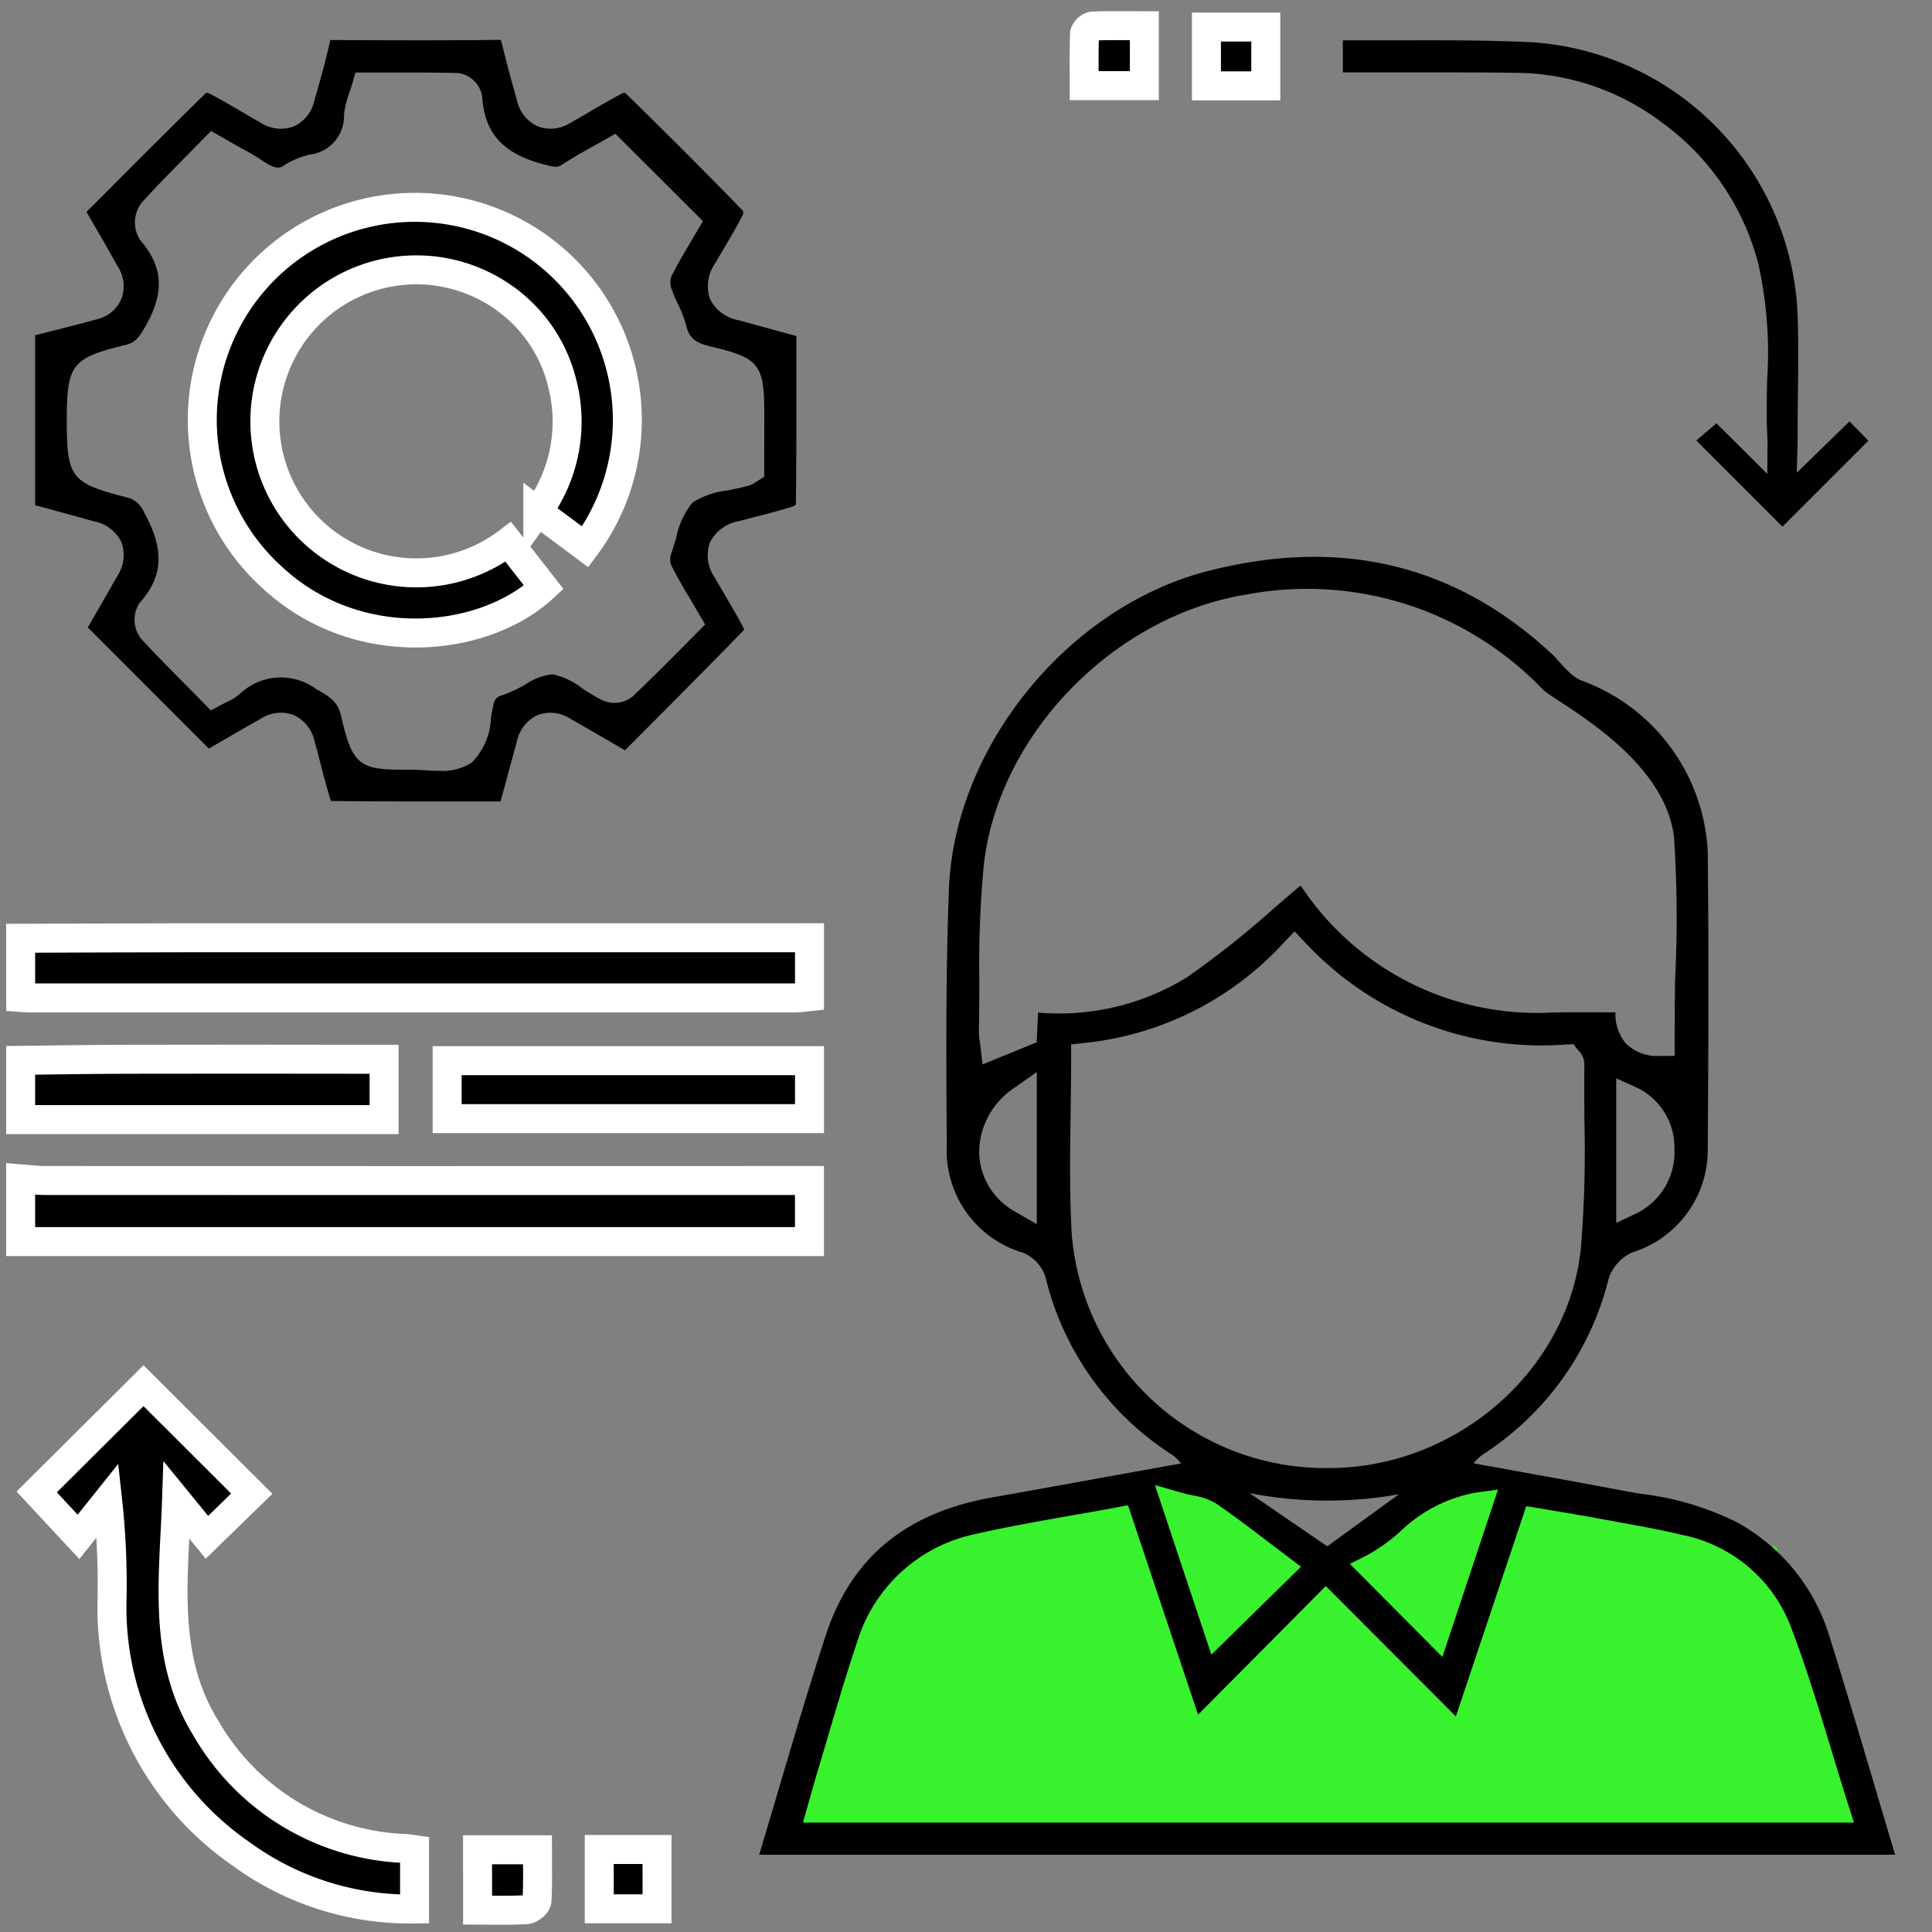
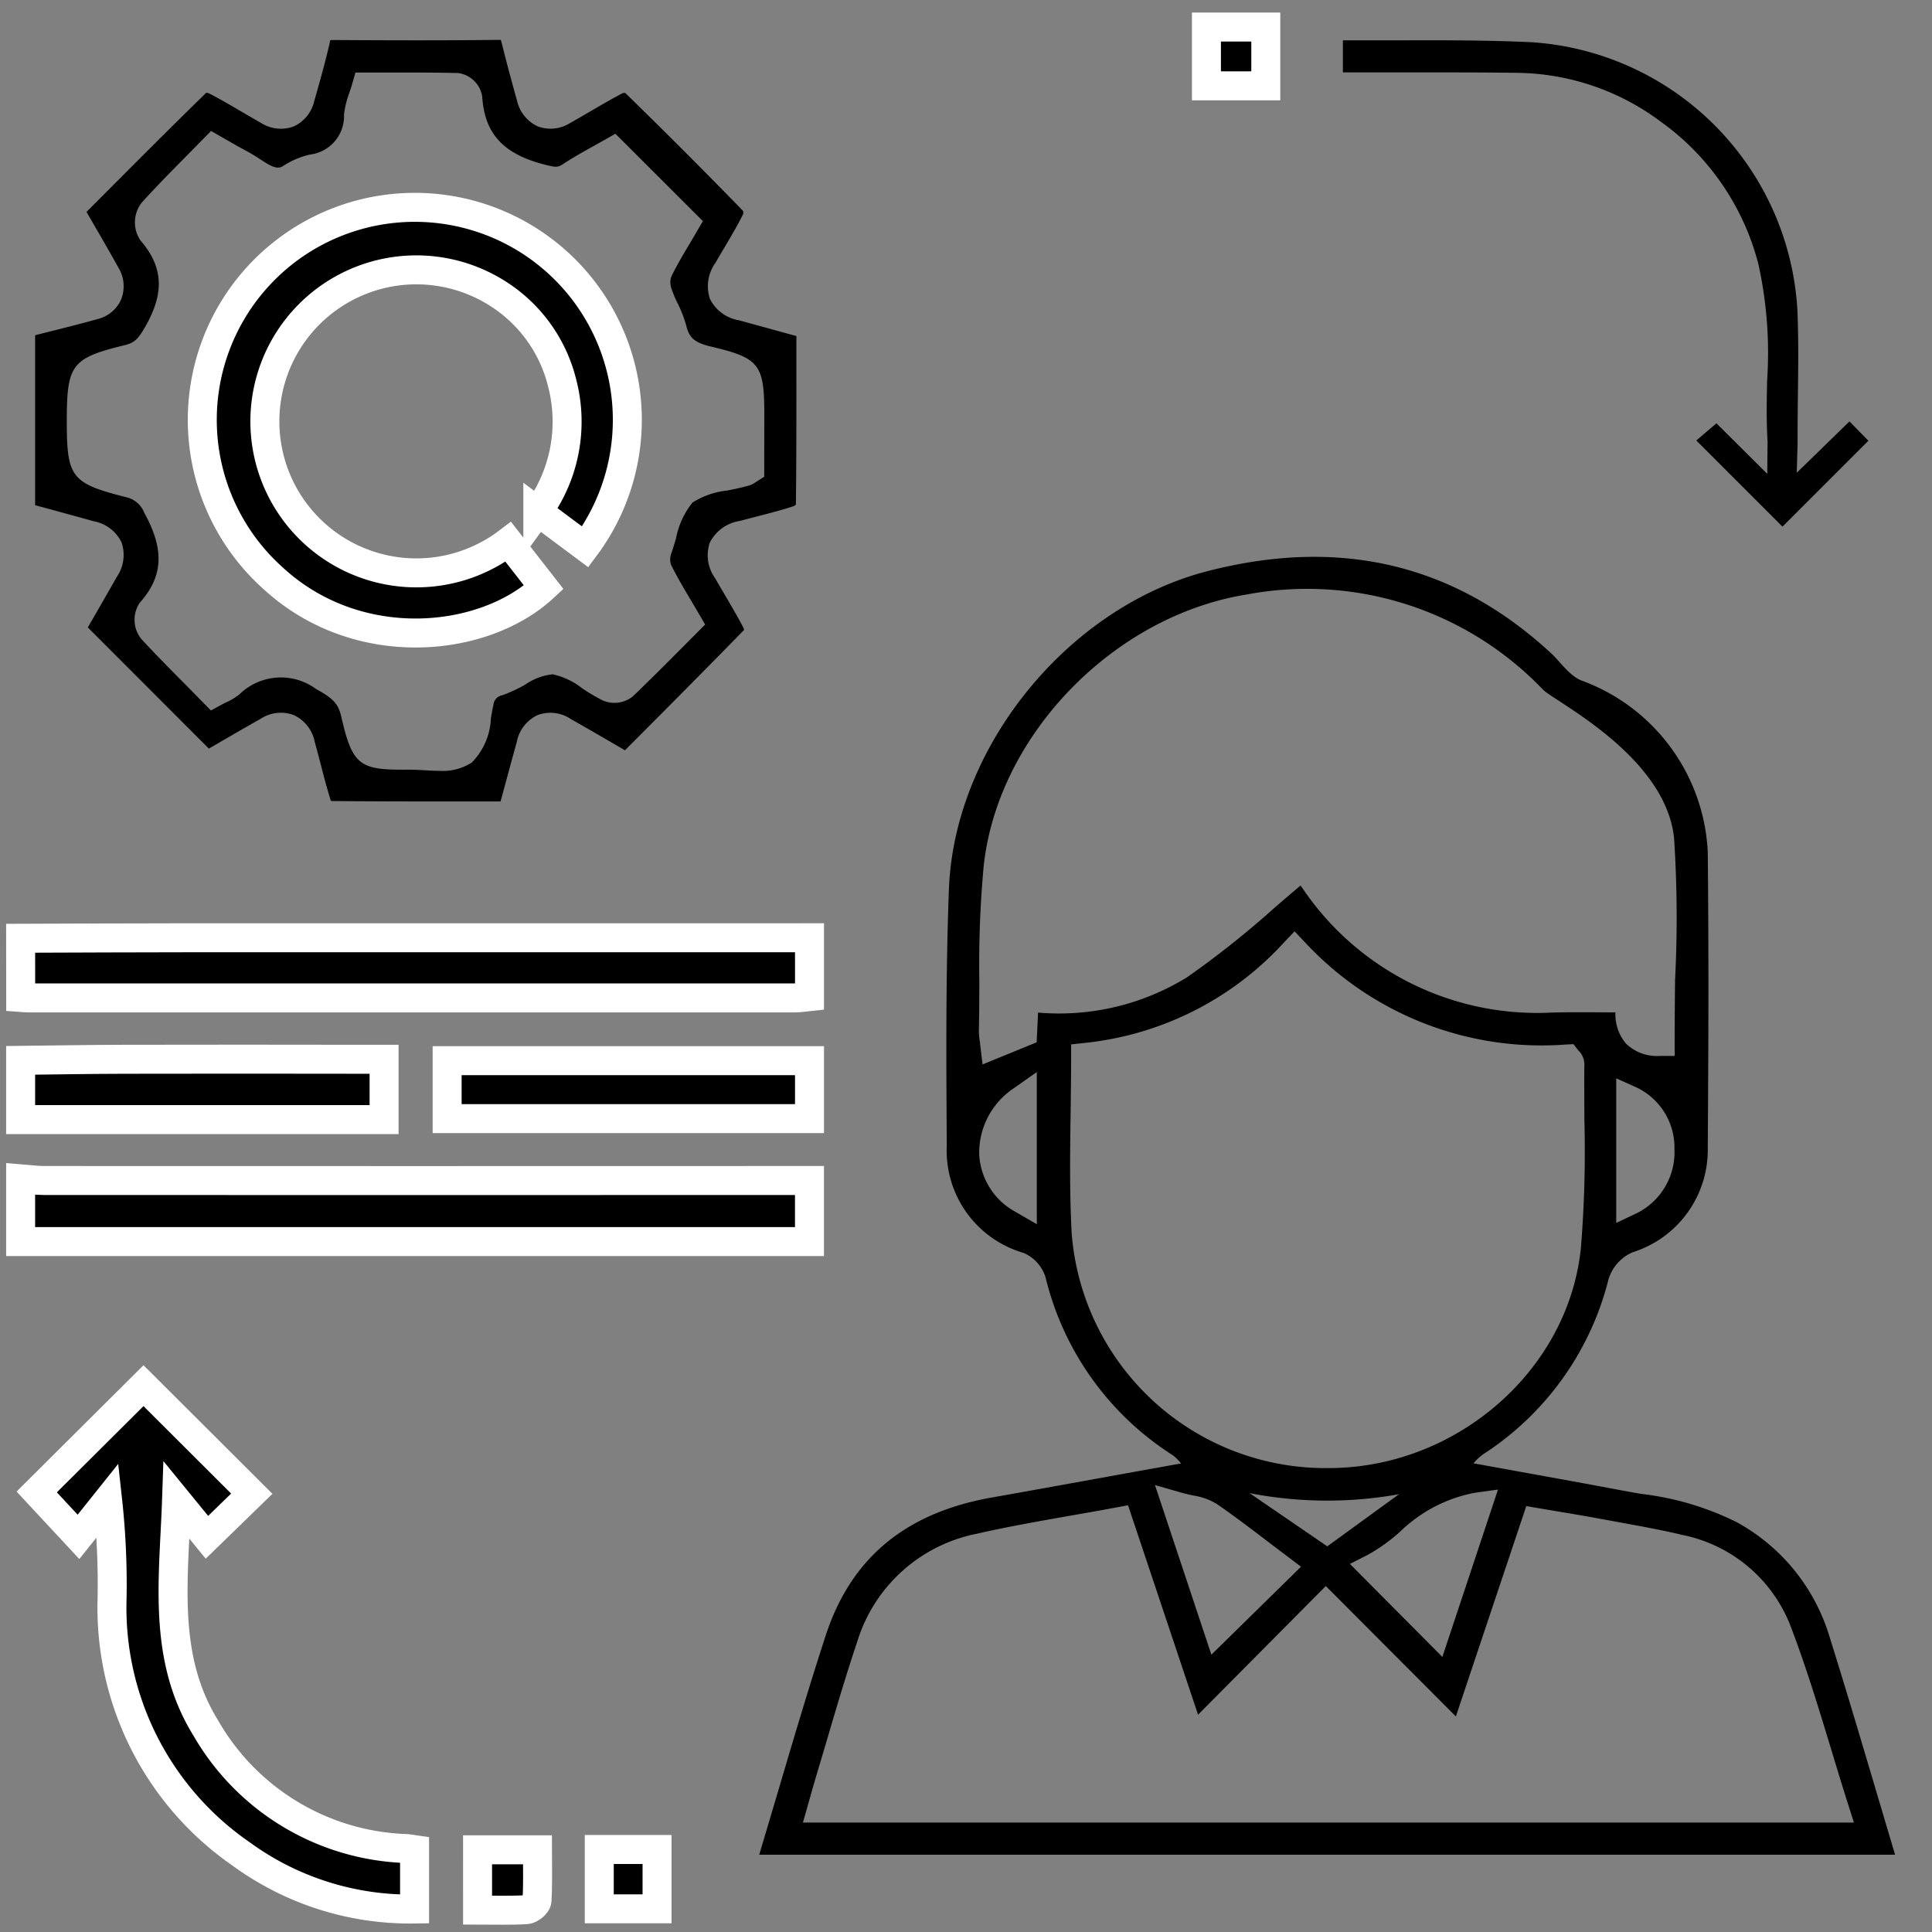
<svg xmlns="http://www.w3.org/2000/svg" id="Layer_1" data-name="Layer 1" viewBox="0 0 100 100">
  <rect x="0" y="0" width="100" height="100" fill="#808080" stroke="none" />
  <defs>
    <style>.cls-1{fill:#38f22e;}.cls-2{stroke:#fff;stroke-miterlimit:10;stroke-width:1.5px;}</style>
  </defs>
-   <polygon class="cls-1" points="58.784 76.365 47.131 79.981 41.505 89.022 40.501 95.653 97.359 95.653 91.935 80.082 77.77 76.867 74.455 76.365 68.327 81.388 61.999 75.863 58.784 76.365" />
  <path d="M38.245,16.577a2.047,2.047,0,0,1-1.5-1.11,2.076,2.076,0,0,1,.288-1.866c.148-.258.3-.515.453-.771.356-.6.693-1.169.986-1.764a.8.8,0,0,0-.014-.152c-1.921-1.979-3.969-4.029-6.092-6.1a.469.469,0,0,0-.122,0c-.551.287-1.138.629-1.724.971-.341.2-.683.4-1.026.591a1.883,1.883,0,0,1-1.661.164,1.93,1.93,0,0,1-1.071-1.326c-.275-.99-.546-1.982-.791-2.979a1.26,1.26,0,0,0-.052-.171c-.015,0-.044,0-.08,0h-.017c-2.911.035-5.869.024-8.632.007a.243.243,0,0,1-.088,0c-.006.021-.014.047-.022.082-.226,1.007-.51,2.009-.786,2.978l-.031.11A1.913,1.913,0,0,1,15.2,6.546a1.911,1.911,0,0,1-1.681-.178c-.329-.186-.655-.377-.98-.567-.574-.337-1.147-.674-1.738-.977a.522.522,0,0,0-.13-.019C8.9,6.533,7.152,8.286,5.4,10.043l-.923.924.3.521c.466.8.917,1.581,1.354,2.368a1.854,1.854,0,0,1,.141,1.638A1.79,1.79,0,0,1,5.06,16.513c-.895.249-1.795.476-2.694.7l-.548.138v8.8l.382.1c.887.243,1.775.485,2.662.732a1.993,1.993,0,0,1,1.429,1.091,2,2,0,0,1-.244,1.784c-.445.785-.895,1.566-1.323,2.308l-.179.31,6.266,6.271.432-.249c.728-.424,1.48-.86,2.237-1.287a1.917,1.917,0,0,1,1.724-.2A1.941,1.941,0,0,1,16.291,38.4c.107.384.207.769.307,1.152.162.626.325,1.251.518,1.868l.034.04c2.5.026,5,.023,7.517.023h1.242l.188-.693c.219-.809.434-1.6.653-2.394a1.937,1.937,0,0,1,1.081-1.386,1.9,1.9,0,0,1,1.726.214c.731.413,1.457.835,2.206,1.27l.586.341.934-.938c1.757-1.764,3.5-3.517,5.227-5.29a.4.4,0,0,0-.011-.074c-.3-.587-.654-1.18-1-1.773-.164-.279-.327-.556-.487-.836a2.033,2.033,0,0,1-.273-1.837,2.089,2.089,0,0,1,1.541-1.121l.806-.21c.667-.171,1.357-.348,2.009-.563a.493.493,0,0,0,.1-.079c.03-2.468.028-4.937.026-7.438V17.394Zm1.311,8.1-.448.283a1.117,1.117,0,0,1-.325.166c-.361.105-.742.183-1.122.261a4.207,4.207,0,0,0-1.821.628,4.235,4.235,0,0,0-.849,1.853c-.086.287-.171.571-.266.84a.868.868,0,0,0,.014.54c.3.6.645,1.19,1.016,1.811.15.251.3.506.452.767l.291.5-1.194,1.2c-.848.855-1.694,1.7-2.561,2.529a1.522,1.522,0,0,1-1.573.187,10.168,10.168,0,0,1-1.038-.616,3.745,3.745,0,0,0-1.527-.724,3,3,0,0,0-1.407.527,8.1,8.1,0,0,1-1.2.559.543.543,0,0,0-.457.5c-.051.214-.091.447-.131.682a3.457,3.457,0,0,1-.992,2.3,2.765,2.765,0,0,1-1.67.428c-.271,0-.542-.016-.8-.032s-.5-.023-.736-.029c-2.565.028-2.957-.148-3.551-2.755-.157-.686-.46-.955-1.292-1.413a3.073,3.073,0,0,0-3.973.267,3.1,3.1,0,0,1-.672.409c-.1.047-.2.1-.306.157l-.5.273L9.7,35.534c-.823-.827-1.62-1.63-2.387-2.463A1.578,1.578,0,0,1,7.232,31.2c1.218-1.361,1.289-2.753.238-4.652a1.307,1.307,0,0,0-.936-.812c-2.847-.722-3.077-1.017-3.077-3.947s.254-3.254,3.015-3.928c.5-.122.693-.334,1.047-.953,1.008-1.761.931-3.1-.259-4.477a1.667,1.667,0,0,1,.071-1.938c.765-.847,1.55-1.641,2.381-2.481l1.213-1.233,1.258.72c.588.332.648.338,1.2.689.445.283.905.638,1.251.417A4.3,4.3,0,0,1,16.041,8a2,2,0,0,0,1.764-2.076A4.953,4.953,0,0,1,18.083,4.8c.053-.159.109-.324.159-.5l.155-.545,1.633,0c1.22,0,2.454-.006,3.686.026A1.455,1.455,0,0,1,24.959,5c.122,1.906,1.074,2.956,3.185,3.508.585.153.721.168.967.005.55-.363,1.13-.685,1.641-.969.208-.116.409-.227.6-.336l.5-.286,4.53,4.523-.632,1.08c-.326.544-.694,1.16-1.005,1.794a.955.955,0,0,0-.007.569,6.039,6.039,0,0,0,.33.8,6.316,6.316,0,0,1,.46,1.193c.15.616.447.863,1.269,1.057,2.505.591,2.763.917,2.763,3.489Z" />
  <path class="cls-2" d="M1.068,61.012c.41.032.82.091,1.23.091q19.149.007,38.3,0h1.3v3.161H1.068Z" />
  <path class="cls-2" d="M1.068,48.564c2.966-.009,5.932-.025,8.9-.026q15.36,0,30.719,0H41.9V51.58c-.249.025-.49.072-.732.072q-19.858,0-39.716,0c-.127,0-.254-.016-.381-.025Z" />
  <path class="cls-2" d="M1.068,54.884c1.785-.02,3.569-.052,5.353-.056q6.174-.012,12.346,0H19.88v3.122H1.068Z" />
  <path d="M81.84,35.217c-.6-.243-1.154-1.029-1.467-1.322C75.5,29.34,69.591,27.724,62.465,29.572c-7.207,1.873-13.071,9.1-13.349,16.451-.169,4.459-.139,8.94-.111,13.273a5.512,5.512,0,0,0,3.962,5.55,2.02,2.02,0,0,1,1.148,1.259A15.144,15.144,0,0,0,60.7,75.321a2.305,2.305,0,0,1,.728.93c.068.127.14.264.229.4l.049.077,2.941.551a21.075,21.075,0,0,0,8.095,0l2.811-.553.12-.153c.128-.163.233-.315.327-.453a2.906,2.906,0,0,1,.756-.84,15.163,15.163,0,0,0,6.5-9.063,2.226,2.226,0,0,1,1.25-1.4A5.553,5.553,0,0,0,88.393,59.4c.032-4.494.058-9.828,0-15.307A9.955,9.955,0,0,0,81.84,35.217ZM53.665,63.364l-1.125-.651a3.589,3.589,0,0,1-1.857-2.968,4.02,4.02,0,0,1,1.8-3.424l1.181-.832Zm28.163,1.217c-.638,6.357-6.455,11.406-13.055,11.406-.118,0-.236,0-.356,0A13.179,13.179,0,0,1,55.47,63.841c-.113-2.075-.084-4.194-.055-6.243.012-.948.026-1.9.026-2.867v-.673l.669-.073a16.244,16.244,0,0,0,10.353-5.207l.546-.572.543.575a16.715,16.715,0,0,0,13.5,5.283l.395-.018.239.315a1.013,1.013,0,0,1,.321.7c-.013.956,0,1.918,0,2.881A61.849,61.849,0,0,1,81.828,64.581Zm2.9-1.792-1.072.511V55.815l1.056.473a3.446,3.446,0,0,1,1.957,3.2A3.524,3.524,0,0,1,84.731,62.789ZM86.7,50.745c-.01,1.054-.02,2.107-.02,3.161v.748l-.748,0h-.013a2.3,2.3,0,0,1-1.759-.638,2.341,2.341,0,0,1-.545-1.617l-.573,0c-.929-.006-1.827-.012-2.726.011a14.648,14.648,0,0,1-12.907-6.447c-.031-.043-.063-.086-.094-.127q-.681.575-1.351,1.154a48.308,48.308,0,0,1-4.516,3.589,12.623,12.623,0,0,1-7.718,1.832l-.073,1.539-2.8,1.146-.144-1.21a3.376,3.376,0,0,1-.047-.546c.021-.86.022-1.722.024-2.584a54.9,54.9,0,0,1,.231-5.982c.754-6.754,6.74-12.906,13.626-14.006A16.891,16.891,0,0,1,79.869,35.7c.63.628,6.319,3.416,6.779,7.662A63.134,63.134,0,0,1,86.7,50.745Z" />
  <path d="M40.189,93q-.444,1.5-.892,3H98.089l-.881-2.964c-.816-2.753-1.66-5.6-2.532-8.384a10.048,10.048,0,0,0-4.79-5.867,14.977,14.977,0,0,0-4.947-1.463c-.351-.061-.7-.123-1.05-.188-1.678-.318-3.359-.621-5.15-.945l-3.834-.695-.471.376L68.7,80.038l-6.058-4.147-.377-.349-4.437.8c-2.229.405-4.36.792-6.493,1.169-4.473.793-7.287,3.132-8.6,7.15C41.836,87.422,41,90.256,40.189,93Zm30.6-12.518A9.13,9.13,0,0,0,72.447,79.3a7.567,7.567,0,0,1,3.889-2.034l1.2-.166-2.879,8.663-4.785-4.815Zm-9.647-3.224c.227.064.435.109.623.15a3.274,3.274,0,0,1,1.217.438c.921.635,1.814,1.316,2.678,1.975l1.68,1.272-4.639,4.553L59.78,76.865ZM44.371,84.971a8.125,8.125,0,0,1,6.163-5.58c1.645-.374,3.339-.671,4.978-.959.74-.129,1.485-.26,2.234-.4l.641-.119,3.624,10.84,6.612-6.66,6.732,6.75L79,77.956l1.6.27c.742.124,1.482.248,2.217.385l.948.173c1.087.2,2.211.4,3.311.664a7.613,7.613,0,0,1,5.569,4.628c.815,2.115,1.486,4.327,2.135,6.466.283.935.568,1.875.868,2.817l.311.978h-54.4l.412-1.453c.1-.364.2-.7.3-1.04q.3-1,.595-2C43.336,88.244,43.827,86.587,44.371,84.971Z" />
  <path d="M95.728,21.813,93,24.469l.044-1.575v-.506c0-.676.008-1.352.016-2.028.018-1.427.035-2.9-.028-4.338A14.748,14.748,0,0,0,79.337,2.189c-2.331-.112-4.714-.109-7.023-.1-.937,0-1.871,0-2.807,0V3.748h3.038c2.013,0,4.027-.007,6.04.023a12.638,12.638,0,0,1,7.371,2.523,13.081,13.081,0,0,1,5.055,7.365,21.226,21.226,0,0,1,.456,6.013c-.019.9-.039,1.835,0,2.737l.021.453-.014,1.664L88.842,21.91,87.8,22.8,92.26,27.26l4.448-4.448Z" />
  <path class="cls-2" d="M7.427,71.722l5.605,5.591L10.711,79.57,9.138,77.645c-.14,4.087-.75,8.143,1.515,11.8a12.442,12.442,0,0,0,10.362,6.234c.126.008.25.033.443.06V98.81a14.834,14.834,0,0,1-8.974-2.847A15.489,15.489,0,0,1,5.8,82.783a39.648,39.648,0,0,0-.229-5.124L4.063,79.548,1.9,77.223Z" />
  <path class="cls-2" d="M41.9,54.9v3H23.144v-3Z" />
-   <path class="cls-2" d="M59.231,1.333v3.1H56.117c0-.887-.018-1.794.02-2.7a.574.574,0,0,1,.409-.385C57.426,1.314,58.308,1.333,59.231,1.333Z" />
  <path class="cls-2" d="M65.517,4.443H62.445V1.4h3.072Z" />
  <path class="cls-2" d="M24.718,95.746h3.1c0,.888.029,1.77-.025,2.647-.011.167-.342.438-.538.45-.819.051-1.643.022-2.536.022Z" />
  <path class="cls-2" d="M31.018,95.729h2.991V98.8H31.018Z" />
  <path class="cls-2" d="M30.29,28.306l-2.452-1.827a7.909,7.909,0,0,0,1.255-6.668,7.627,7.627,0,0,0-3.252-4.566,7.842,7.842,0,1,0,.467,12.8L28.146,30.4c-3.119,2.9-9.624,3.558-14-.461A11,11,0,1,1,30.29,28.306Z" />
</svg>